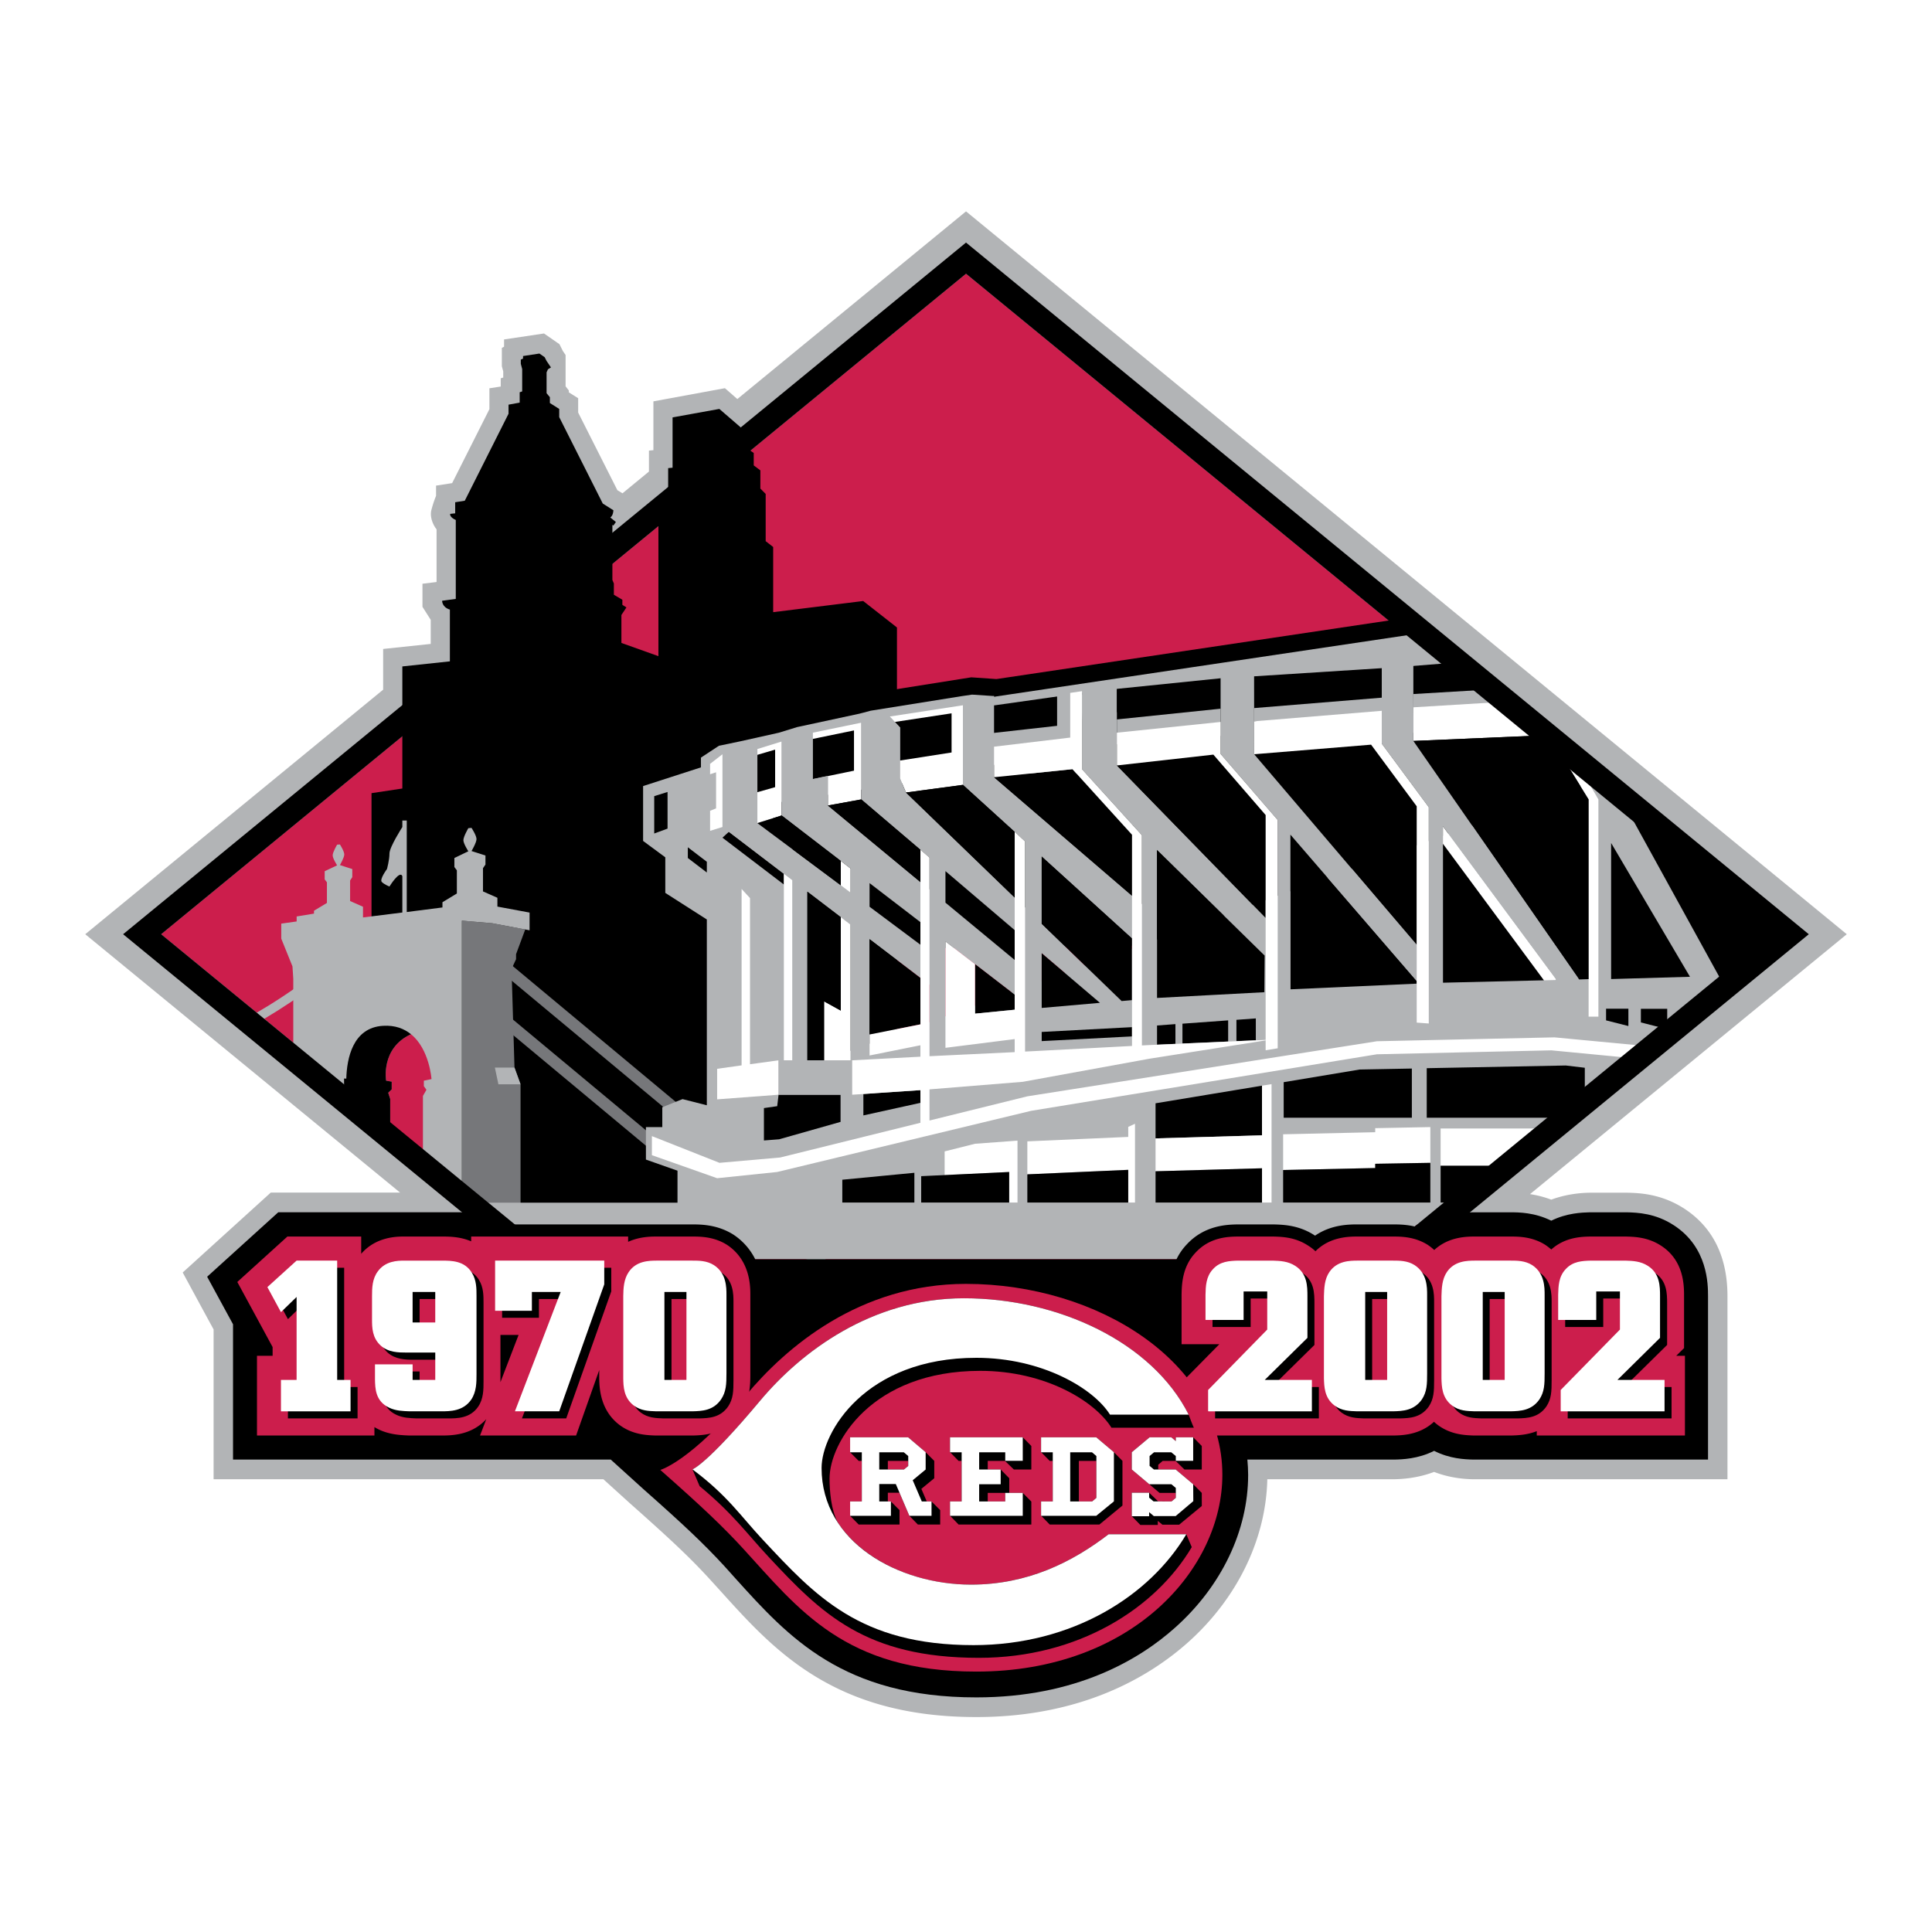
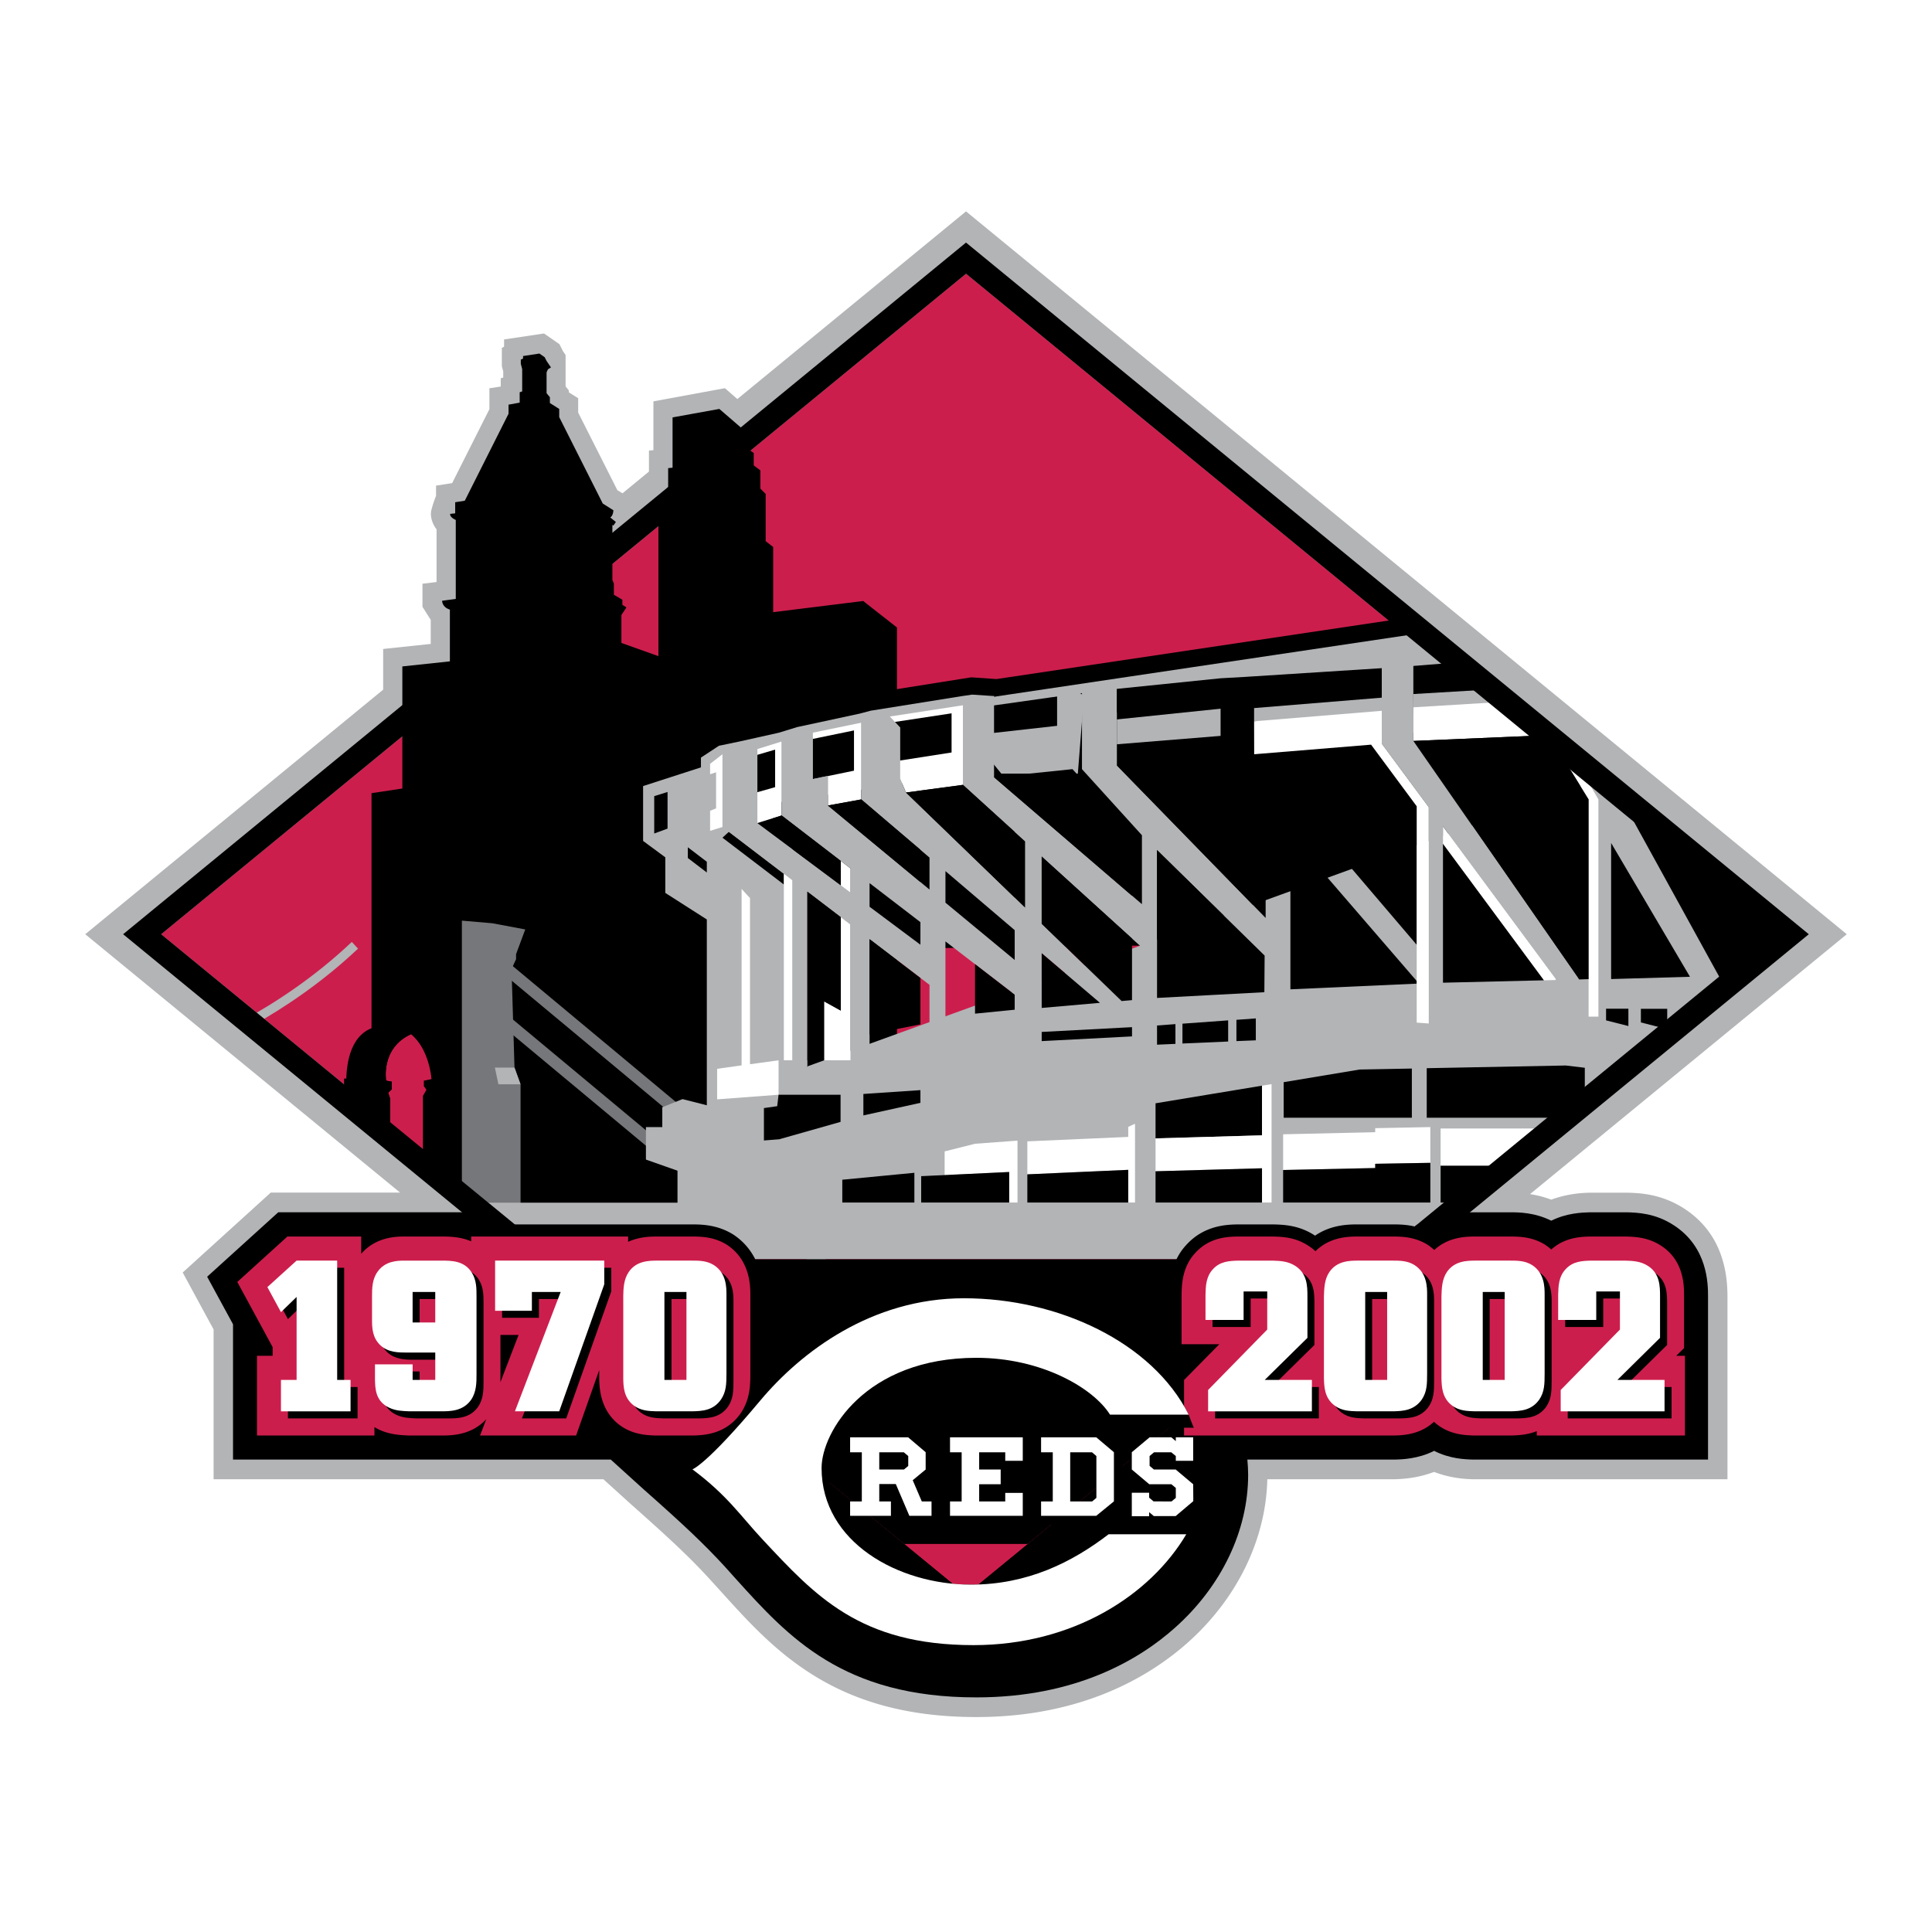
<svg xmlns="http://www.w3.org/2000/svg" width="2500" height="2500" viewBox="0 0 192.756 192.756">
  <g fill-rule="evenodd" clip-rule="evenodd">
    <path fill="#fff" d="M0 0h192.756v192.756H0V0z" />
    <path d="M168.076 120.977c-2.324-1.539-4.547-1.598-5.746-1.625h-3.715c-.729.014-2.215.086-3.844.689a10.315 10.315 0 0 0-2.121-.547l31.602-25.932L96.38 21.443 73.566 40.168l-1.242-1.082-7.133 1.306v4.877l-.445.041v2.101l-2.639 2.163-.509-.313-3.913-7.746v-1.433l-.931-.576v-.192l-.324-.422v-3.117l-.269-.378-.344-.706-1.539-1.06-3.986.597v.711l-.221.114v1.844l.139.521v.605l-.25.082v.819l-1.129.181v2.068l-3.719 7.38-1.605.251v1.022s-.254.589-.466 1.411c-.207.827.31 1.684.517 1.927v5.261l-1.407.163v2.303l.825 1.298V64.6l-4.747.5v4.071L8.504 93.562l31.414 25.789H27.013l-8.785 7.961s2.687 4.959 3.082 5.678v14.957H60.2c.76.691 2.708 2.451 2.708 2.451 4.094 3.619 6.01 5.449 7.904 7.502a618.19 618.19 0 0 0 1.164 1.281c5.279 5.854 11.265 12.484 25.437 12.484 10.557 0 17.307-4.053 21.115-7.445 4.924-4.406 7.779-10.312 7.912-16.273h12.648c.754-.02 2.309-.09 3.994-.73 1.633.621 3.127.699 3.889.721l25.379.01v-18.264c0-3.926-1.442-6.856-4.274-8.707z" fill="#fff" stroke="#fff" stroke-width="4.898" stroke-miterlimit="2.613" />
    <path d="M168.09 120.617c-2.336-1.529-4.561-1.594-5.76-1.621h-3.715c-.729.012-2.215.092-3.844.693a10.473 10.473 0 0 0-2.121-.551l31.602-25.93L96.38 21.089 73.566 39.812l-1.242-1.082-7.133 1.314v4.869l-.445.044v2.09l-2.639 2.17-.51-.309-3.913-7.746V39.73l-.931-.584v-.187l-.324-.414V35.42l-.263-.384-.351-.698-1.539-1.067-3.986.597v.722l-.221.116v1.835l.139.514v.611l-.25.078v.822l-1.129.173v2.082l-3.719 7.38-1.605.249v1.025s-.254.586-.466 1.409c-.207.833.31 1.689.517 1.922v5.261l-1.407.173v2.301l.825 1.3v2.403l-4.747.503v4.061l-29.723 24.4 31.414 25.778H27.013l-8.785 7.971s2.687 4.963 3.082 5.676v14.951H60.2c.76.691 2.708 2.455 2.708 2.455 4.094 3.631 6.01 5.443 7.904 7.518-.004-.01 1.164 1.279 1.164 1.279 5.279 5.842 11.265 12.475 25.437 12.475 10.557 0 17.307-4.057 21.115-7.451 4.924-4.398 7.779-10.303 7.912-16.275h12.648c.754-.016 2.309-.09 3.994-.732 1.633.633 3.127.717 3.889.732h25.379v-18.266c0-3.909-1.442-6.844-4.26-8.702z" fill="#b2b4b6" />
    <path d="M167.021 122.26c-1.854-1.223-3.664-1.283-4.742-1.309h-3.664c-.762.025-2.285.062-3.844.838-1.66-.824-3.225-.838-4.117-.838h-3.422c-.75 0-2.438 0-4.137.863-1.672-.85-3.27-.863-4.176-.863h-3.412c-.789 0-2.547 0-4.293.936-1.635-.859-3.168-.91-4.119-.936h-3.668c-1.131.025-3.764.102-5.867 2.344-.018.025-.037.039-.055.061-1.918 2.064-1.982 4.521-2.004 5.701-.008.002-.008.064-.008.064V131.249c-5.186-3.645-12.15-5.742-19.114-5.742-8.288.016-14.701 3.562-19.119 7.256v-3.58c0-3.172-1.163-5.525-3.445-7.01l-.074-.051c-1.875-1.172-3.733-1.172-4.726-1.172H27.761l-7.094 6.43s1.534 2.83 2.582 4.744v13.498h37.686l3.27 2.961c4.139 3.658 6.092 5.525 8.039 7.639l1.159 1.289c5.262 5.826 10.697 11.838 24.01 11.838 9.945 0 16.273-3.781 19.82-6.955 4.637-4.129 7.295-9.689 7.295-15.248 0-.502-.033-1.008-.078-1.523h14.639c.787-.014 2.385-.057 3.994-.871 1.559.793 3.057.852 3.92.871h23.408v-16.305c-.001-1.185-.016-4.855-3.39-7.058z" />
    <path fill="#cc1e4c" d="M96.38 27.31L16.079 93.208l80.301 65.901 80.294-65.901L96.38 27.31z" />
    <path d="M89.49 107.412V62.604l-3.368-2.641-8.982 1.113v-6.502l-.748-.583v-4.712l-.53-.533V46.93l-.662-.497v-1.244l-.662-.443v-1.555l-2.769-2.393-4.667.846v5.018l-.44.043v4.937l-.971.087v13.736l-3.694-1.319v-2.787l.502-.757-.405-.257v-.508l-.848-.5V58.22l-.148-.357v-5.496l.099.07.25-.357-.555-.451c.305-.203.305-.722.305-.722l-1.059-.67-4.345-8.622v-.816l-.932-.59v-.581l-.329-.4v-2.079l.137-.305.3-.187-.438-.646-.192-.376-.523-.362-1.632.249v.254l-.224.098v.421l.138.527v2.228l-.25.086v1.033l-1.112.203v.906l-4.365 8.678-.958.152v1.108l-.498.051s-.107.313.557.611v7.875l-1.362.185s-.024.638.774.881v5.164l-4.743.506v12.18l-3.076.464v32.951l31.082 23.193v-12.484H81.34v-.658l7.15.012v-5.199l-7.15.041v-7.711l2.258 1.691v-4.904l2.523-.312v1.738l3.369-.079z" />
    <path d="M35.101 93.976c-3.678 3.477-7.57 6.038-10.895 7.86l.964.502c3.267-1.838 7.008-4.346 10.55-7.692l-.619-.67z" fill="#b2b4b6" />
    <path fill="#76777a" d="M49.353 94.882l-.755.918 22.62 18.837 1.447-.332-23.312-19.423zM47.43 98.602l-.742.916 19.728 16.433 1.422-.357L47.43 98.602z" />
    <path fill="#76777a" d="M51.488 95.699l-.451.973.294 9.84.604 1.67v15.404l-5.853-4.537V91.853l3.039.26 3.283.617-.916 2.468v.501z" />
-     <path d="M49.626 90.451v-.879l-1.439-.636V86.62l.247-.362v-.906l-1.389-.443s.497-.843.497-1.195c0-.354-.497-1.116-.497-1.116l-.319.029s-.493.841-.493 1.2c0 .339.493 1.106.493 1.106l-1.392.67v.9l.248.332v2.31l-1.438.87v.522l-3.561.456v-9.132h-.441v.654s-1.285 1.996-1.285 2.639c0 .654-.25 1.554-.25 1.554s-.773 1.036-.511 1.288c.248.256.761.453.761.453s1.022-1.673 1.285-1.035v3.628l-3.925.492v-1.068l-1.287-.571v-2.049l.219-.333v-.806l-1.234-.399s.434-.75.434-1.057c0-.32-.434-.999-.434-.999l-.281.02s-.443.748-.443 1.064c0 .314.443 1 .443 1l-1.241.587v.812l.224.292v2.06l-1.291.778v.287l-1.729.284v.498l-1.536.216v1.498l1.118 2.766.081 1.224v8.297l16.822 14.094V91.853l3.039.26 3.715.703v-1.768l-3.21-.597z" fill="#b2b4b6" />
    <path d="M42.288 108.367l.258.361-.35.611v7.367l-3.264-3.105v-3.959l-.201-.619.35-.338v-.768l-.556-.098s-.572-3.24 2.478-4.637c1.85 1.494 2.047 4.479 2.047 4.479l-.763.158v.548h.001z" fill="#cc1e4c" />
    <path fill="#b2b4b6" d="M51.331 106.512l.604 1.67h-2.208l-.354-1.67h1.958z" />
    <path d="M38.525 107.82l.556.098v.768l-.35.338.201.619v4.771l-4.604-3.912v-2.9l.222.014c.054-1.965.624-5.1 3.677-5.271 1.199-.07 2.099.289 2.776.84-3.05 1.395-2.478 4.635-2.478 4.635zM139.195 61.813c-9.568 1.43-31.357 4.682-39.775 5.937l-2.516-.173-10.383 1.648s-1.098.29-1.162.311c-.073.009-6.253 1.344-6.253 1.344s-1.71.532-1.826.56c-.119.034-3.824.854-3.824.854.021 0-2.062.425-2.062.425l-.318.07-2.841 1.888 2.459 20.197 105.498-1.311-36.997-31.75z" />
    <path d="M69.934 80.274v.971l27.508-4.239 1.734-7.559-2.197-.144-1.046.154-9.063 1.45-1.124.297-6.216 1.338-1.82.56-3.89.868-2.091.435-1.795 1.182v2.936s.3-.114.597-.198v1.698c0 .014-.597.251-.597.251zM72.005 115.447l-1.847-2.998h-5.714v3.242l6.908 2.434.4-1.15-.109-.051.139-.908.223-.569z" fill="#b2b4b6" />
    <path d="M106.775 69.304l-7.599 1.075v3.637l7.599-3.109v-1.603z" />
    <path fill="#b2b4b6" d="M137.859 69.606l-12.738 1.039v1.319l14.02.752-1.282-3.11zM111.432 71.777v2.48l10.347-.838v-2.712l-10.347 1.07zM148.838 68.78l-7.828.464-.112 3.863h12.594l.547-.638-5.201-3.689zM105.467 68.733v3.682l-8.664.971 3.099 3.799h7.635l.613-7.789-1.148-.663h-1.535zM82.526 126.449l-2.021-10.181V86.95l-7.264-11.458-9.079 2.934V83.9l2.215 1.635v3.55l4.143 2.65v18.538l-2.422-.615-2.021.809v3.57l1.517 1.524v4.988l14.932 5.9z" />
    <path fill="#b2b4b6" d="M159.682 77.693l-79.13 28.7-5.599 5.402v10.379h69.16l34.223-28.701-18.654-15.78z" />
    <path fill="#fff" d="M84.868 105.787V86.655l-.983-.762v14.933l-1.67-.922v5.883h2.653zM74.828 106.178V89.602l-.838-.911v17.6l-2.44.344v3.047l6.128-.461v-3.434l-2.85.391z" />
    <path d="M136.793 74.295l-11.664.956 16.215 19.011v-13.82l-4.551-6.147z" />
    <path fill="#fff" d="M155.215 97.777v-.127l-11.256-15.213v1.749l10.074 13.619 1.182-.028zM155.67 73.215l-5.408-3.208-9.252.562v3.355l13.527-.581 3.959 6.415v21.672h.977V79.758l-3.803-6.543z" />
    <path d="M158.496 97.689V79.758l-3.959-6.415-13.527.581 16.539 23.797.947-.032z" />
    <path fill="#fff" d="M89.792 72.58v5.075l.598 1.414 5.68-.763v-7.94l-7.308 1.123 1.03 1.091z" />
    <path d="M89.792 72.58v3.298l5.147-.802v-3.907l-5.661.86.514.551z" />
    <path fill="#fff" d="M81.084 73.102v4.623l1.515-.319v2.958l3.328-.606v-7.654l-4.843.998z" />
    <path d="M81.084 73.724v4.015l4.119-.849v-4.015l-4.119.849z" />
    <path fill="#fff" d="M75.562 74.733v7.388l2.422-.76v-7.38l-2.422.752z" />
    <path d="M77.335 74.789l-1.773.522v3.728l1.773-.505v-3.745zM66.602 82.669l-1.33.49v-3.728l1.33-.414v3.652zM72.723 82.989l-.644.587 6.128 4.672v-1.071l-5.484-4.188z" />
    <path fill="#b2b4b6" d="M111.432 76.368v-8.291l-3.483.3v8.362l5.981 6.591v6.878L99.176 77.544v-8.097l-3.106.616v8.243l6.201 5.64v6.607L90.39 79.069l-.598-1.414V72.58L88.5 71.205l-2.573.305v8.248l6.809 5.802v3.19l-10.137-8.386v-2.958l-1.515.319v-4.917l-3.1.678v7.875l6.884 5.294v2.401l-9.306-6.935v-7.713l-3.483.843v7.259l6.964 5.307v18.576h1.509V88.966l4.316 3.298v14.207h1.889v-12.77l5.979 4.557v9.265h1.592V93.925l7.943 6.114v6.596h1.659V95.106l5.812 4.947 2.164-.178-7.976-7.713V85.46l10 9.076v10.439h1.508V84.811l11.5 11.279v-3.815l-15.506-15.907z" />
    <path fill="#fff" d="M137.205 112.557v.404l-9.187.207v3.564l9.187-.197v-.424l5.5-.095v-3.567l-5.5.108z" />
    <path d="M143.959 98.045l10.074-.24-10.074-13.619v13.859zM160.742 84.105V97.68l7.867-.227-7.867-13.348zM161.424 79.088L171.9 98.125l1.586-.832 4.647-4.655-16.709-13.55zM111.432 68.728v2.344l10.347-2.233v-1.168l-10.347 1.057z" />
    <path fill="#fff" d="M150.721 116.307h-6.991v-3.719h11.508l-4.517 3.719z" />
    <path d="M135.652 106.707l-7.578 1.262v3.545h12.787v-4.905l-5.209.098zM77.678 109.221l-.136 1.142-1.325.19v3.232l1.523-.119 6.123-1.736v-2.709h-6.185zM86.139 109.145v2.14l5.691-1.254v-1.269l-5.691.383zM115.289 110.076v3.502l10.621-.305v-4.955l-10.621 1.758zM166.338 102.68l-2.627-.672v-1.358h2.627v2.03zM162.465 102.367l-2.227-.564v-1.162h2.227v1.726z" />
    <path fill="#fff" d="M125.91 119.99h.953v-11.826l-.953.154v4.955l-10.621.305v3.279l10.621-.298v3.431zM112.564 112.428v1.002l-10.066.443v3.291l10.066-.449v3.275h.676v-7.871l-.676.309zM100.686 119.99h.83v-6.189l-4.237.312-3.033.762v2.371l6.44-.316v3.06z" />
    <path d="M112.564 116.715l-10.066.449v2.826h10.066v-3.275zM125.91 116.559l-10.621.298v3.133h10.621v-3.431zM145.842 66.06l-4.832.389v2.065l5.767-1.803-.935-.651zM135.07 66.849l-9.949.636.008 2.241 9.941-2.877zM156.221 106.305l-13.875.269v4.94h13.4l2.371-2.414v-2.569l-1.896-.226zM142.705 119.99v-3.974l-5.5.095v.424l-9.187.197v3.258h14.687zM146.445 119.99l3.678-3.683h-6.393v3.683h2.715zM91.227 117.01l-7.19.691v2.289h7.19v-2.98zM100.686 116.93l-8.779.416v2.644h8.779v-3.06z" />
    <path fill="#b2b4b6" d="M141.938 63.145l-43.223 6.439.461.795 7.599-1.075 4.657-.576 10.347-1.057 2.453-.138 15.407-.985 5.728-.456-3.429-2.947z" />
    <path fill="#b2b4b6" d="M157.49 97.65l-16.48-23.726v-8.721l-3.151.673v8.316l4.69 6.342v21.581h1.41V82.437l11.256 15.213h2.275z" />
    <path d="M91.83 92.002l-5.073-3.893v2.358l5.073 3.787v-2.252zM101.236 92.8l-6.908-5.888v3.147l6.908 5.717V92.8zM83.885 85.893l-5.901-4.532-2.422.76 8.323 6.202v-2.43zM91.83 84.781l-5.903-5.023-3.328.606 9.231 7.64v-3.223zM96.07 78.306l-5.68.763 10.846 10.475v-6.55l-5.166-4.688zM91.83 97.572l-5.073-3.871v9.51l5.073-1.01v-4.629zM101.236 99.24l-3.957-3.047v4.94l3.957-.393v-1.5zM141.344 97.873l-12.6-14.6v15.432l12.6-.566v-.266zM121.059 75.289l-9.627 1.079 14.841 15.215V81.316l-5.214-6.027zM107.002 76.739l-7.826.805 13.765 11.828v-6.088l-5.939-6.545zM126.145 98.992l.027-3.654-10.734-10.527v14.753l10.707-.572zM109.742 100.053l-5.812-4.947v5.456l5.812-.509zM112.941 99.783v-6.145l-9.011-8.178v6.702l7.976 7.713 1.035-.092zM82.215 105.787v-5.883l1.67.922v-9.318l-3.333-2.542v16.821h1.663z" />
-     <path fill="#b2b4b6" d="M85.023 109.221h-7.345v-3.434h7.345v3.434zM141.809 94.82l-16.68-19.569-.008-8.703-3.342.406v8.263l5.698 6.593v22.202l1.267-.209v-20.53l13.004 15.061.061-3.514z" />
    <path fill="#fff" d="M137.859 74.192v-3.274l-12.738 1.046.008 3.287 11.664-.956 4.551 6.147v21.583l1.205.09V80.534l-4.69-6.342z" />
    <path d="M103.93 102.957v.914l9.011-.469v-.923l-9.011.478zM125.293 103.793v-2.186l-1.934.141v2.123l1.934-.078zM122.533 103.914v-2.111l-4.56.33v1.978l4.56-.197zM117.273 104.148v-1.972l-1.835.138v1.915l1.835-.081z" />
    <path fill="#fff" d="M70.846 76.211v1.036l.597-.195v3.601l-.597.241v1.998l1.233-.382v-7.259l-1.233.96z" />
    <path d="M68.625 84.532v1.071l1.895 1.447v-1.071l-1.895-1.447z" />
    <path fill="#fff" d="M79.043 105.787v-17.97l-.836-.64v18.61h.836z" />
-     <path fill="#fff" d="M155.09 103.498l-17.713.387-34.879 5.496-9.762 2.414v-3.109l9.311-.754 12.639-2.305 11.587-1.826v.984l1.204-.197V81.81l-5.698-6.593v-3.188L111.432 73.1v3.268l9.627-1.079 5.214 6.027v22.434l-11.587.514-.756.039V83.33l-5.981-6.591v-7.781l-1.174.172v4.459l-7.599.908v3.047l7.826-.805 5.939 6.545v21.071l-9.757.514-.913.045V83.946l-1.035-.952v17.746l-3.957.393v-4.94l-2.951-2.268v10.616l6.908-.871v1.301l-8.5.406V85.56l-.906-.779v17.42l-5.073 1.01v2.094l5.073-1.018v1.139l-6.807.361v3.434l6.807-.459v3.258l-13.995 3.464-6.053.532-6.741-2.666v1.902l6.509 2.299 5.984-.621 25.349-6.104 34.494-5.64 17.406-.393 9.416.906 1.012-1.242-10.121-.959z" />
    <path fill="#b2b4b6" d="M137.156 125.635l6.887-5.645H48.708l6.885 5.645h81.563z" />
    <path d="M142.521 122.865c-1.408-.705-2.76-.705-3.602-.705h-3.412c-.814 0-2.658-.016-4.301 1.121-1.584-1.049-3.127-1.092-4.148-1.121h-3.602c-1.068.021-3.297.09-5.061 2.004a5.765 5.765 0 0 0-1.014 1.471H75.348a6.294 6.294 0 0 0-2.207-2.477c-1.585-.984-3.184-.998-4.125-.998h-19.65l24.824 20.373c.241-.25.475-.529.7-.846l.024-.035.017-.037c.022-.025.026-.041.046-.07l15.237 12.494h12.325l14.41-11.809v1.633l25.572-20.998z" />
    <path d="M180.463 93.208L96.38 162.211 12.283 93.208 96.38 24.201l84.083 69.007zM96.38 27.31L16.079 93.208l80.301 65.901 80.294-65.901L96.38 27.31z" />
    <path d="M72.505 124.18c-1.291-.801-2.623-.811-3.489-.811h-3.419c-.625 0-1.778 0-2.928.529v-.529h-15.66v.479c-1.112-.479-2.249-.479-2.949-.479h-3.716c-.718 0-2.822 0-4.307 1.723v-1.723h-7.362l-4.999 4.533s3.199 5.895 3.523 6.496v.871h-1.56v7.953h11.718v-.844c.138.092.287.166.439.244 1.106.529 2.233.564 3.033.6h3.144c1.024 0 3.048 0 4.543-1.633-.372.986-.624 1.633-.624 1.633h9.585l2.308-6.529v.891c.025.92.099 3.125 2.024 4.584 1.314.977 2.708 1.02 3.605 1.055h3.724c1.062-.035 3.299-.096 4.783-2.252.929-1.402.94-2.824.94-3.953v-7.834c.001-.862-.01-3.477-2.356-5.004zM49.929 137.9v-4.711h1.81c-.49 1.27-1.161 3.024-1.81 4.711zM167.24 135.27c0-.008.779-.768.779-.768v-5.184c0-1.049 0-3.541-2.281-5.027-1.314-.857-2.617-.898-3.559-.922h-3.49c-.91.016-2.551.064-3.918 1.295a5.402 5.402 0 0 0-.629-.484c-1.293-.801-2.623-.811-3.488-.811h-3.422c-.852 0-2.689 0-4.137 1.346a5.109 5.109 0 0 0-.678-.535c-1.301-.801-2.629-.811-3.498-.811h-3.412c-.879 0-2.805 0-4.262 1.467a4.539 4.539 0 0 0-.707-.545c-1.297-.857-2.594-.898-3.525-.922h-3.527c-.984.016-2.797.064-4.217 1.619-1.316 1.402-1.359 3.145-1.383 4.152v4.973h3.768c-1.412 1.43-3.521 3.572-3.521 3.572v5.537h20.92c.893-.021 2.611-.07 4.016-1.371.113.109.252.219.375.316 1.318.977 2.701 1.02 3.607 1.055h3.74c.59-.021 1.547-.045 2.533-.436v.436h14.783v-7.953l-.867.001z" fill="#cc1e4c" />
    <path d="M30.288 126.482h4.049v11.899h1.337v3.135h-6.946v-3.135h1.56v-8.283l-1.56 1.513-1.349-2.49 2.909-2.639zM44.123 132.65h-2.258v-3.045h2.258v3.045zm-6.015 5.645c.026.902.026 2.201 1.417 2.852.655.322 1.373.34 2.048.369h3.098c.93 0 2.235 0 3.035-1.17.536-.791.536-1.699.536-2.537v-7.816c0-.732 0-1.549-.447-2.281-.738-1.229-2.047-1.229-3.035-1.229h-3.719c-.675 0-1.897.02-2.659 1.08-.548.742-.568 1.66-.568 2.449v2.324c0 .83.02 1.848.868 2.619.762.676 1.774.707 2.596.707h2.846v2.719h-2.258v-1.549h-3.757v1.463h-.001zM50.096 126.482h10.889v2.364l-4.493 12.67h-4.418l4.563-11.911h-2.866v1.872h-3.675v-4.995zM69.186 129.605v8.775h-2.191v-8.775h2.191zm-2.89-3.123c-.866 0-2.11.02-2.873 1.127-.506.746-.53 1.65-.542 2.434v8.197c.012.779.036 1.926 1.049 2.693.719.535 1.5.553 2.24.582h3.626c.931-.029 2.071-.064 2.853-1.195.503-.766.53-1.512.53-2.6v-7.826c0-.754 0-2.154-1.249-2.963-.717-.449-1.499-.449-2.218-.449h-3.416zM131.145 134.184l-4.26 4.197h4.699v3.135H121.23v-2.131l5.9-6.025v-3.809h-2.352v2.842h-3.805v-2.498c.018-.863.041-1.816.744-2.561.707-.795 1.656-.832 2.529-.852h3.408c.787.02 1.549.047 2.283.525 1.189.775 1.205 2.023 1.205 3.035v4.142h.003zM139.096 129.605v8.775H136.9v-8.775h2.196zm-2.889-3.123c-.865 0-2.109.02-2.869 1.127-.512.746-.527 1.65-.553 2.434v8.197c.025.779.041 1.926 1.055 2.693.719.535 1.502.553 2.234.582h3.635c.926-.029 2.062-.064 2.846-1.195.504-.766.527-1.512.527-2.6v-7.826c0-.754 0-2.154-1.248-2.963-.711-.449-1.498-.449-2.209-.449h-3.418zM150.822 129.605v8.775h-2.197v-8.775h2.197zm-2.883-3.123c-.875 0-2.121.02-2.877 1.127-.506.746-.525 1.65-.547 2.434v8.197c.021.779.041 1.926 1.051 2.693.727.535 1.498.553 2.234.582h3.633c.928-.029 2.074-.064 2.852-1.195.504-.766.521-1.512.521-2.6v-7.826c0-.754 0-2.154-1.24-2.963-.717-.449-1.5-.449-2.215-.449h-3.412zM166.33 134.184l-4.264 4.197h4.705v3.135h-10.359v-2.131l5.91-6.025v-3.809h-2.367v2.842h-3.797v-2.498c.023-.863.045-1.816.734-2.561.719-.795 1.666-.832 2.537-.852h3.42c.775.02 1.537.047 2.273.525 1.18.775 1.207 2.023 1.207 3.035v4.142h.001z" />
    <path fill="#fff" d="M29.592 125.771h4.048v11.905h1.335v3.131h-6.944v-3.131h1.561v-8.278l-1.561 1.514-1.354-2.498 2.915-2.643zM43.425 131.941h-2.259V128.9h2.259v3.041zm-6.014 5.657c.021.896.021 2.191 1.414 2.846.655.32 1.37.338 2.048.363h3.1c.923 0 2.236 0 3.04-1.166.529-.795.529-1.713.529-2.539v-7.814c0-.723 0-1.547-.447-2.279-.738-1.236-2.047-1.236-3.036-1.236h-3.716c-.677 0-1.899.025-2.659 1.088-.549.746-.567 1.656-.567 2.451v2.316c0 .836.018 1.85.867 2.621.763.686 1.771.697 2.595.697h2.847v2.73h-2.259v-1.553h-3.755v1.475h-.001zM49.396 125.771h10.89v2.37l-4.493 12.666h-4.419l4.564-11.907h-2.872v1.877h-3.67v-5.006zM68.487 128.9v8.775h-2.198V128.9h2.198zm-2.89-3.129c-.866 0-2.11.025-2.865 1.131-.512.748-.536 1.662-.549 2.416v8.207c.013.789.037 1.938 1.048 2.703.727.535 1.5.553 2.234.578h3.632c.935-.025 2.071-.062 2.845-1.189.512-.771.537-1.514.537-2.6v-7.834c0-.74 0-2.15-1.249-2.961-.715-.451-1.496-.451-2.214-.451h-3.419zM130.445 133.477l-4.264 4.199h4.707v3.131h-10.354v-2.127l5.898-6.029v-3.805h-2.357v2.844h-3.801v-2.506c.018-.857.045-1.811.74-2.555.713-.793 1.662-.832 2.529-.857h3.42c.777.025 1.539.055 2.277.531 1.184.764 1.203 2.023 1.203 3.016v4.158h.002zM138.396 128.9v8.775h-2.189V128.9h2.189zm-2.888-3.129c-.869 0-2.109.025-2.871 1.131-.512.748-.521 1.662-.549 2.416v8.207c.027.789.037 1.938 1.057 2.703.717.535 1.494.553 2.24.578h3.625c.93-.025 2.064-.062 2.854-1.189.504-.771.52-1.514.52-2.6v-7.834c0-.74 0-2.15-1.248-2.961-.709-.451-1.496-.451-2.215-.451h-3.413zM150.123 128.9v8.775h-2.189V128.9h2.189zm-2.891-3.129c-.869 0-2.111.025-2.871 1.131-.506.748-.521 1.662-.547 2.416v8.207c.025.789.041 1.938 1.055 2.703.715.535 1.494.553 2.24.578h3.625c.93-.025 2.072-.062 2.854-1.189.504-.771.52-1.514.52-2.6v-7.834c0-.74 0-2.15-1.238-2.961-.721-.451-1.5-.451-2.215-.451h-3.423zM165.623 133.477l-4.254 4.199h4.703v3.131h-10.361v-2.127l5.91-6.029v-3.805h-2.363v2.844h-3.799v-2.506c.023-.857.043-1.811.744-2.555.717-.793 1.664-.832 2.523-.857h3.424c.779.025 1.539.055 2.273.531 1.184.764 1.199 2.023 1.199 3.016v4.158h.001z" />
-     <path d="M97.404 166.775c15.611 0 24.551-10.289 24.551-19.629 0-11.174-12.369-19.053-25.586-19.053-10.609 0-17.961 6.332-21.959 11.131-5.493 6.582-8.531 7.43-8.531 7.43 4.254 3.754 6.256 5.666 8.236 7.82 5.565 6.081 10.172 12.301 23.289 12.301z" fill="#cc1e4c" />
-     <path d="M102.041 143.398h-7.258v1.497h.012l.843.859h.306v4.047h-1.161v1.433h.012l.843.868h7.258v-2.288l-.855-.867h-1.748v.854h-1.746v-.854h2.146v-1.463l-.855-.871h-1.291v-.859h1.717l.89.859h1.742v-2.347l-.855-.868zM92.938 149.801h-.476l-.538-1.258 1.287-1.059v-1.73l-.858-.867-1.752-1.488h-5.786v1.496l.856.859h.312v4.047h-1.169v1.434l.856.867h4.076v-1.434l-.86-.867h-.306v-.871h1.162l.986 2.305.846.867h2.228v-1.434l-.864-.867zm-4.358-4.047h2.036v.506l-.428.354H88.58v-.86z" />
    <path fill="#fff" d="M102.041 145.742v-2.344h-7.258v1.497h1.161v4.906h-1.161v1.433h7.258v-2.287h-1.748v.854h-2.602v-1.717h2.147v-1.471h-2.147v-1.718h2.602v.847h1.748zM91.969 149.801l-.907-2.119 1.291-1.068v-1.727l-1.752-1.488h-5.786v1.496h1.169v4.906h-1.169v1.434h4.072v-1.434h-1.163v-1.74h1.649l1.355 3.174h2.21v-1.434h-.969zm-4.245-4.906h2.448l.443.373v.992l-.428.354h-2.463v-1.719z" />
    <path d="M118.357 153.072h-7.75c-3.631 2.787-8.074 5.025-13.731 5.025-5.527 0-10.73-2.365-13.288-6.195-.674-1.262-.824-3.158-.824-4.391 0-3.557 4.182-10.742 15.033-10.742 6.521 0 11.443 3.037 13.096 5.676h8.217c-.15-.301-.516-1.309-.516-1.309-3.645-7.242-13.027-11.609-22.419-11.609-9.229 0-16.27 5.367-20.318 10.199-5.36 6.412-6.772 6.871-6.772 6.871l.719 1.678c3.349 2.766 4.734 4.762 6.894 7.072 5.244 5.619 9.63 10.055 20.974 10.055 9.928 0 17.617-4.947 21.23-11.047l-.545-1.283z" />
    <path d="M76.074 153.586c-2.157-2.307-3.501-4.391-6.989-6.988 0 0 1.412-.459 6.772-6.871 4.049-4.832 11.089-10.199 20.318-10.199 9.392 0 18.774 4.367 22.419 11.609h-7.85c-1.646-2.633-6.801-5.668-13.328-5.668-11.093 0-15.447 7.438-15.447 10.992 0 7.43 7.684 11.637 14.907 11.637 5.657 0 10.1-2.238 13.731-5.025h7.75c-3.611 6.098-11.307 11.062-21.225 11.062-11.347 0-15.802-4.928-21.058-10.549z" fill="#fff" />
    <path d="M111.988 150.207v-4.453l-.854-.867-1.764-1.488h-5.502v1.496h.016l.846.859h.305v4.047h-1.166v1.434h.016l.846.867H109.69l2.298-1.895zm-3.025-.406h-1.324v-4.047h1.748v3.689l-.424.358zM119.904 150.252l-.002-1.305-.857-.863-1.748-1.471h-1.74v-.474l.443-.385h1.287l.887.859h1.728v-2.347l-.857-.868h-1.734v.383l-.454-.383h-2.156l-1.781 1.489v1.726l2.769 2.334h1.622v.496l-.432.358-1.328-.008-.901-.863h-1.73v2.343l.855.872h1.739v-.405l.459.377h1.673l2.258-1.865z" />
    <path d="M109.371 143.398h-5.502v1.496h1.166v4.906h-1.166v1.434h5.502l1.764-1.441v-4.906l-1.764-1.489zm.016 6.045l-.424.357h-2.188v-4.906h2.172l.439.373v4.176h.001zM119.045 148.084l-1.748-1.471h-2.17l-.432-.363v-.982l.444-.373h1.718l.454.373v.474h1.734v-2.344h-1.734v.383l-.454-.383h-2.156l-1.781 1.489v1.726l1.744 1.471h2.205l.442.365v.994l-.432.358-1.789-.008-.44-.371v-.492h-1.73v2.343h1.73v-.404l.463.389H117.297l1.758-1.488-.01-1.686z" fill="#fff" />
  </g>
</svg>